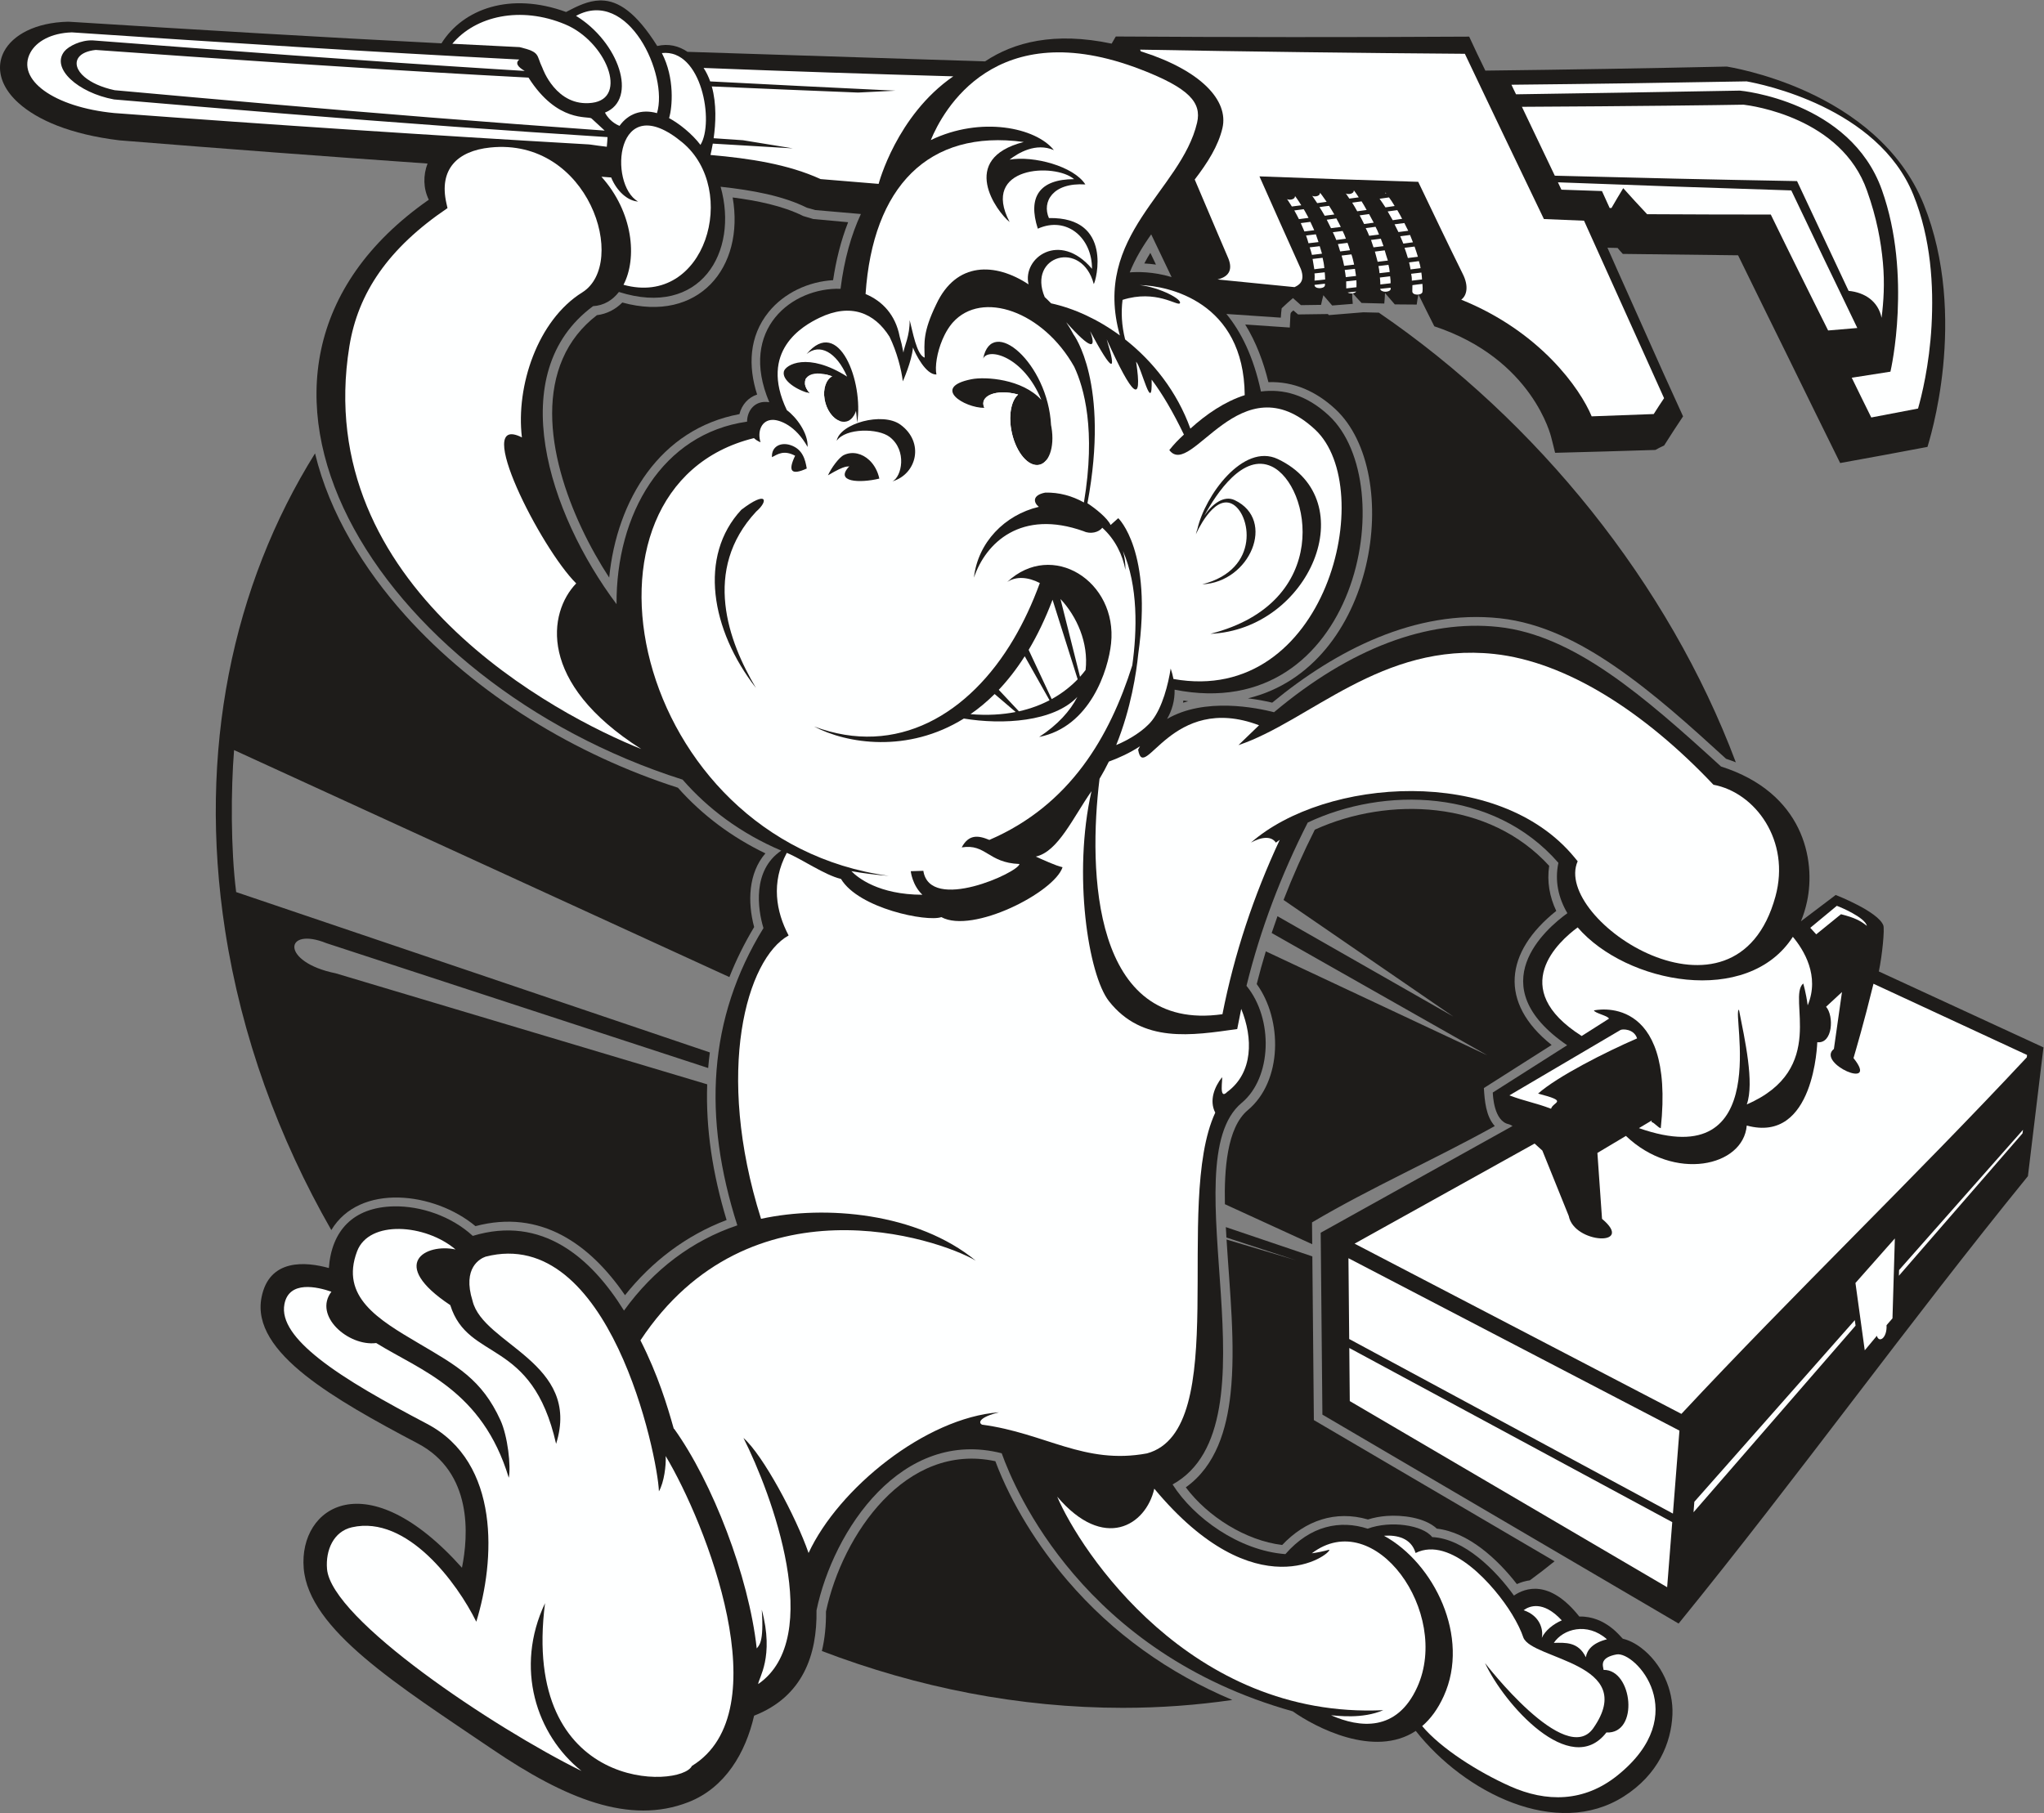
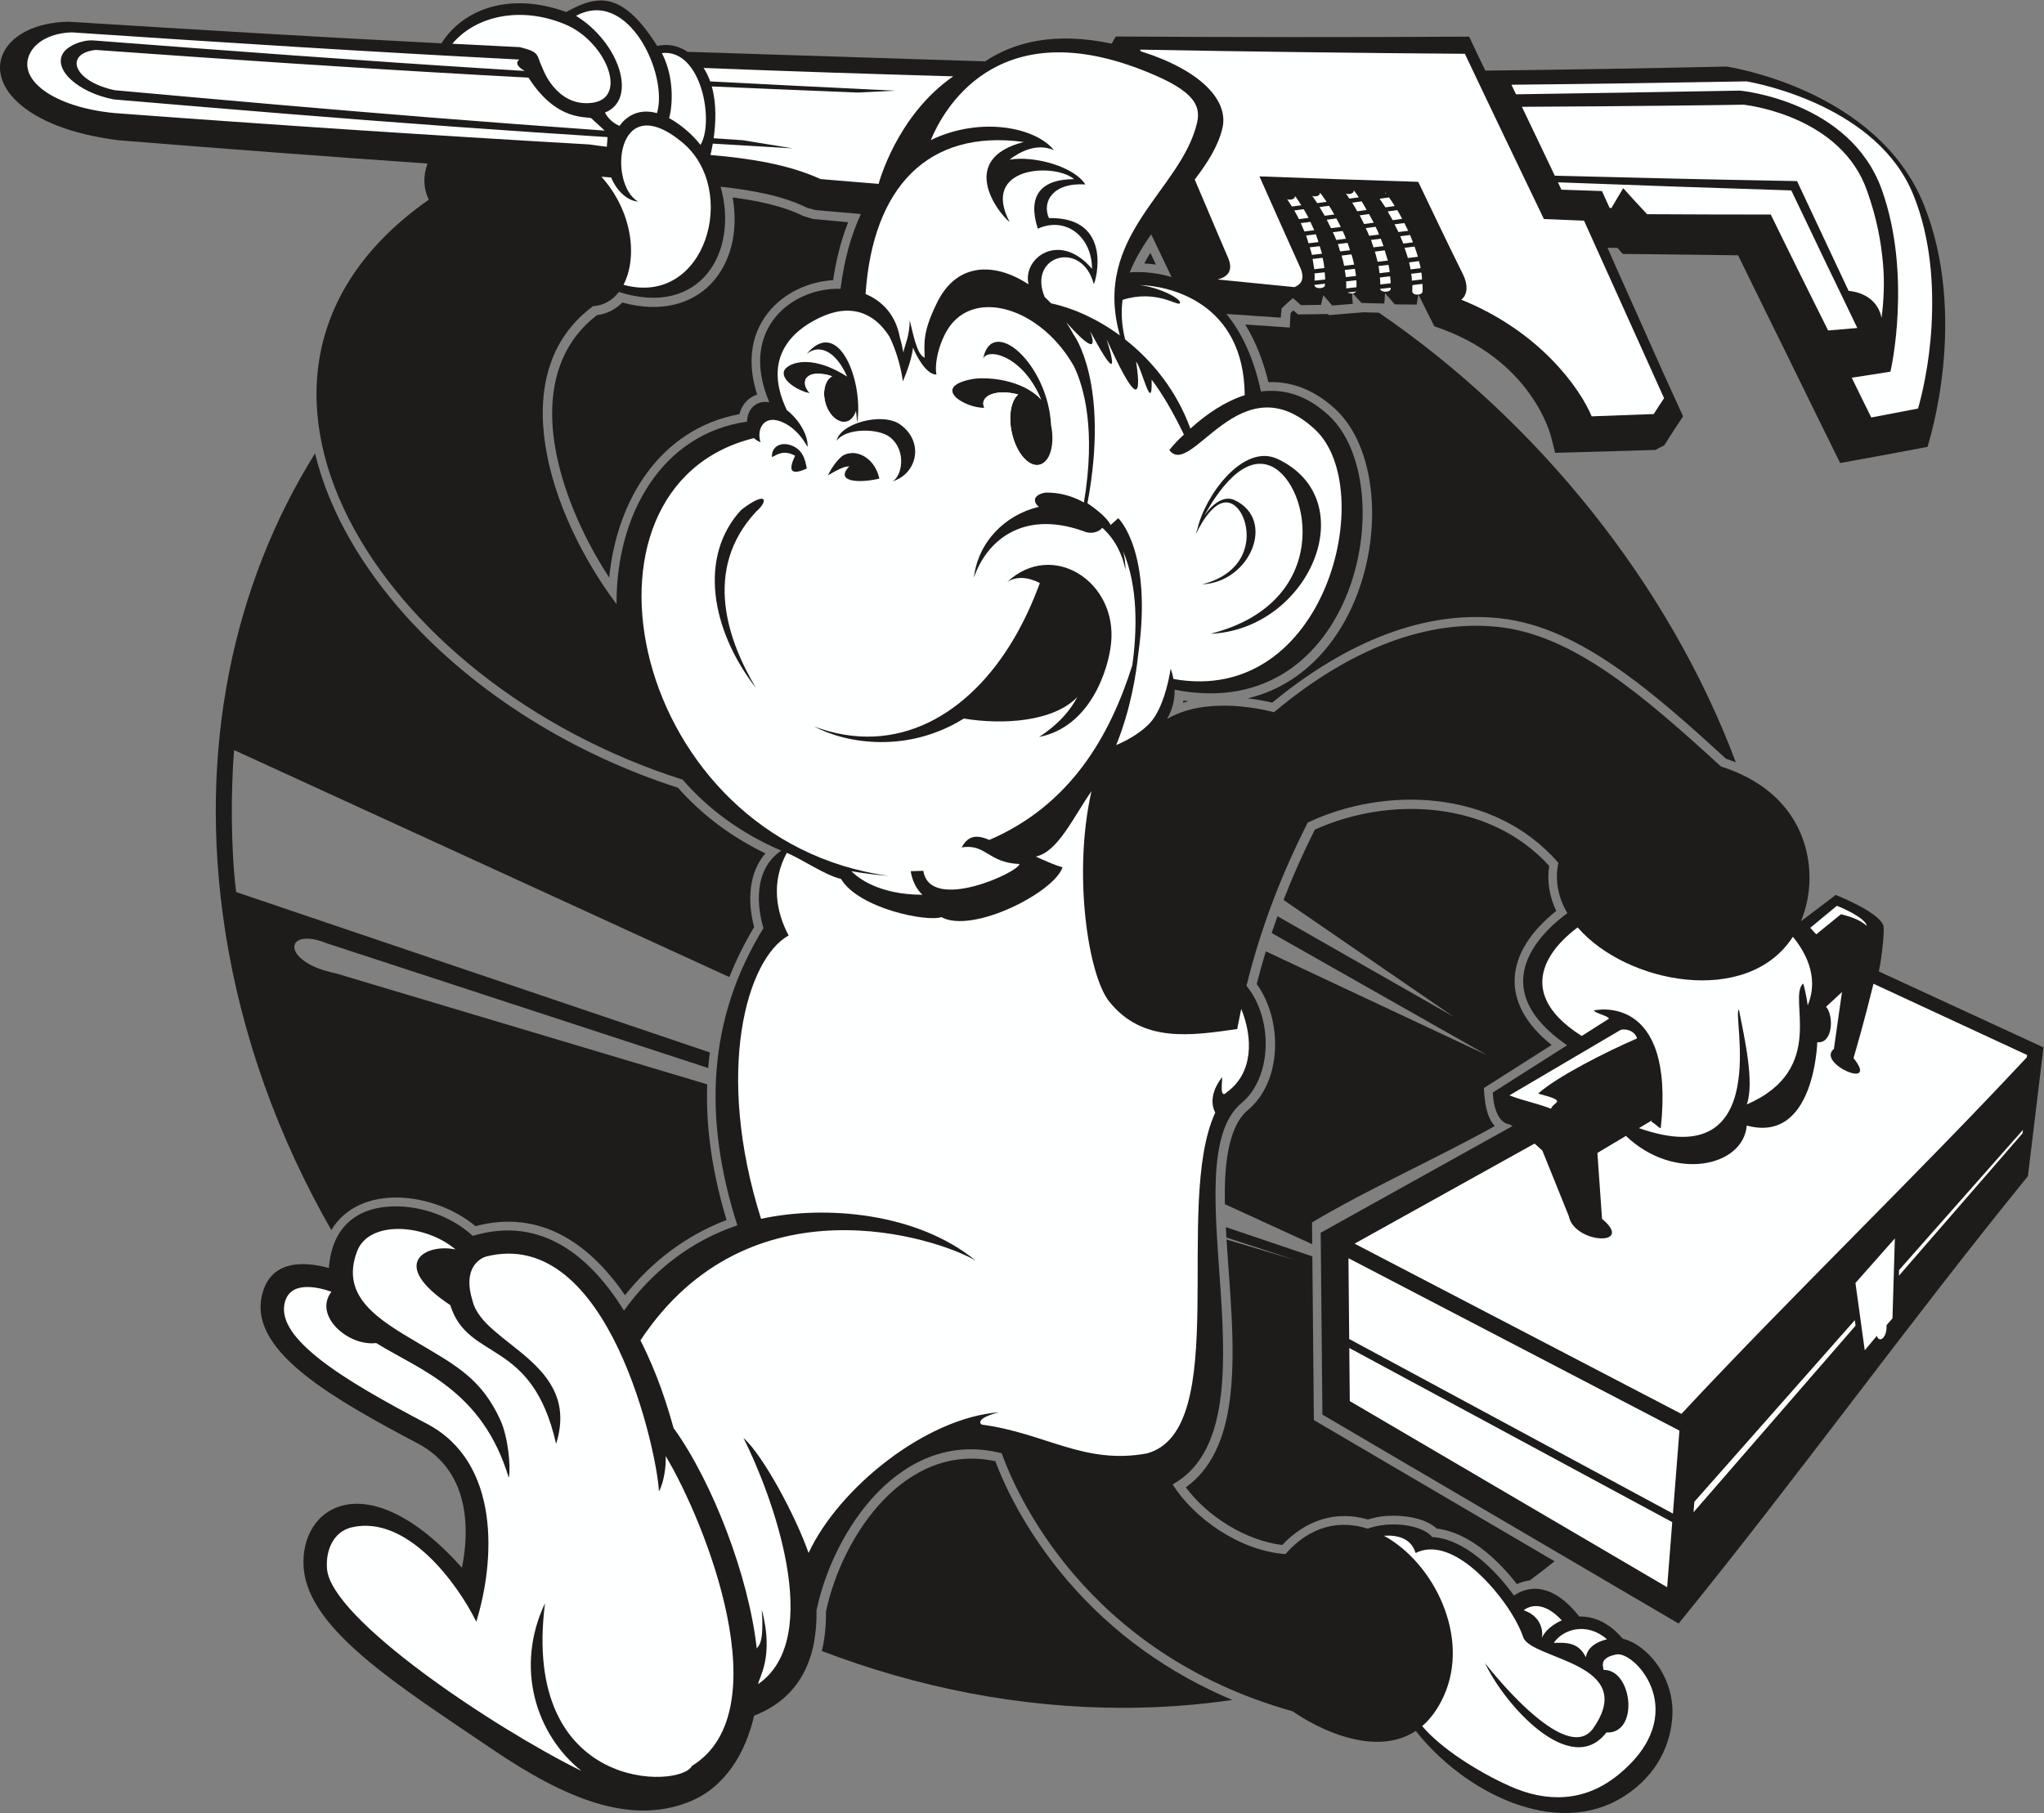
<svg xmlns="http://www.w3.org/2000/svg" viewBox="0 0 768.72 682.013" height="682.013" width="768.72" xml:space="preserve" id="svg2" version="1.1">
  <rect x="0" y="0" width="768.72" height="682.013" fill="#808080" stroke="none" />
  <defs id="defs6" />
  <g transform="matrix(1.333,0,0,-1.333,0,682.013)" id="g10">
    <g transform="scale(0.1)" id="g12">
      <path id="path14" style="fill:#1e1c1a;fill-opacity:1;fill-rule:evenodd;stroke:none" d="m 2136.14,4002.98 c -25.73,79.56 -23.16,164.2 32.49,232.91 43.89,54.16 112.58,85.89 181.84,89.84 8.28,55.73 21.78,111.08 42.42,163.54 l -98.22,8.98 -28.51,8.5 c -59.25,29.44 -131.54,43.63 -199.05,52.37 34.34,-197.41 -95.79,-355.59 -311.31,-296.47 -19.46,-19.6 -43.83,-32.27 -71.71,-35.7 -42.44,-32.65 -75.15,-73.5 -96.57,-122.92 -83.09,-191.65 23.37,-452.58 131.23,-617.64 21.36,218.27 143.06,419.57 367.48,461.35 6.62,26.68 25,47.08 49.91,55.24 v 0 z m 1125.23,366.71 c -5.26,11.05 -10.54,22.09 -15.82,33.14 -6.02,-9.79 -11.73,-19.78 -17.03,-29.95 10.96,-0.54 21.96,-1.62 32.85,-3.19 v 0 z m 76.42,-1236.33 c 4.85,1.51 9.75,2.91 14.69,4.18 -4.55,0.57 -9.12,1.19 -13.7,1.87 -0.3,-2.03 -0.64,-4.04 -0.99,-6.05 v 0 z M 934.766,1645.08 c -148.996,260.18 -253.297,545.74 -299.621,845.37 -78.469,507.57 21.75,974.82 253.695,1346.5 40.73,-170.02 138.95,-327.95 254.05,-456.44 202.65,-226.23 481.57,-394.47 769.75,-487.14 69.38,-78.17 153.1,-140.11 246.81,-185.26 -48.12,-55.53 -50.7,-137.18 -31.72,-207.91 -27.92,-46.55 -51.09,-93.64 -69.86,-141.19 L 660.391,2999.66 c -9.039,-111.45 -9.575,-278.59 5.894,-400.73 L 2002.74,2146.37 c -1.94,-14.63 -3.5,-29.3 -4.73,-43.98 L 921.172,2454.65 c -119.731,48.34 -130.797,-53.34 26.332,-85.1 L 1995.27,2056.37 c -4.43,-125.41 15.49,-253.34 54.69,-382.97 -114.26,-43.28 -210.69,-116.85 -286.62,-212.15 -99.16,144.85 -238.5,243.64 -421.86,194.89 -115.68,96.64 -326.62,122.3 -406.714,-11.06 v 0 z M 3476.82,319.051 c -99.78,-14.559 -202.85,-22.231 -308.9,-22.231 -291.59,0 -578.64,57.032 -849.13,160.328 8.41,34.864 12.05,72.313 11.58,111.454 46.44,217.378 225.28,478.548 477.9,424.179 45,-120.199 120.89,-240.261 203.3,-336.531 128.47,-150.098 286.71,-262.109 465.25,-337.199 v 0 z m -20.94,1399.039 c -2.07,96.56 5.58,216.13 64.53,265.33 98.29,82.01 98.07,255.68 25.25,355.94 7.82,31.01 16.39,61.79 25.68,92.32 l 625.52,-293.69 -609.03,345.45 c 5.28,15.86 10.76,31.64 16.43,47.34 l 496.48,-283.39 -479.35,329.29 c 26.09,67.42 55.59,133.54 88.19,198.31 105.41,48.08 228.43,67.74 343.3,54.48 122.61,-14.16 234.41,-65.2 317.92,-156.49 -6.61,-44.15 0.97,-87.34 19.96,-127.26 -145.56,-115.95 -162.62,-259.25 -13.03,-378.26 l -191.21,-121.62 c 2.3,-35.86 5.46,-79.08 30.78,-107.24 -169,-94.01 -350.35,-173.93 -515.64,-271.9 l 0.57,-61.54 -246.35,112.93 v 0 z M 4386.02,710.41 c -22.76,-18.469 -46.03,-36.398 -69.79,-53.789 -11.98,-1.562 -24.21,-5 -36.6,-10.601 -54.42,70.132 -136.97,146.539 -225.81,156.46 -34.13,31.879 -99.09,39.079 -141.77,35.801 -17.7,-1.359 -35.55,-4.531 -52.55,-9.922 -92.16,26.543 -176.82,-3.05 -241.97,-71.968 -102.25,12.23 -210.07,79.8 -272,162.668 85.45,60.73 115.48,164.441 126.31,264.361 14.66,135.35 -2.68,294.57 -11.32,435 l 195.52,-58.44 -195.85,64.07 -1.68,29.39 244.05,-82.66 c 1.4,-150.76 2.92,-311.66 4.32,-461.95 l 679.14,-398.42 v 0 z m -495.73,3523.63 c 445.91,-304.94 817.7,-764.19 1007.09,-1268.93 -9.04,3.57 -18.21,6.89 -27.52,9.95 -99.81,91.12 -203.09,184.94 -314.58,261.37 -96.87,66.41 -205.53,122.52 -323.9,135.2 -238.23,25.51 -463.13,-90.51 -642.02,-238.15 -21.88,5.17 -44.93,9.37 -68.5,12.2 364.89,88.25 440.53,636.02 246.76,816.08 -53.48,49.68 -117.18,78.78 -188.94,76.17 -13.89,56.86 -34.69,112.81 -65.45,162.62 l 125.73,-8.49 1.26,25.85 c 0.91,18.05 0.03,14.46 8.78,22.5 l 13.34,-11.4 84.14,1.15 2.66,-3.02 96.97,7.91 -0.02,0.04 44.2,-1.05 v 0 0" />
      <path id="path16" style="fill:#1e1c1a;fill-opacity:1;fill-rule:nonzero;stroke:none" d="m 2428.89,4512.41 c -42.62,3.6 -85.56,7.33 -128.92,11.2 -7.92,2.1 -15.82,4.34 -23.73,6.7 -67.14,33.36 -151.95,49.14 -243.14,59.08 52.04,-184.68 -57.34,-370.19 -286.9,-296.96 -18.13,-23.51 -42.9,-38.3 -72.89,-40.04 -254.47,-187.8 -125.95,-584.37 66.18,-841 -1.56,254.2 129.1,481.38 368.26,515.06 0.17,31.44 22.3,61.48 62.69,54.85 -87.92,207.02 65.49,324.54 201.04,320.05 10.38,83.47 30.53,153.22 57.41,211.06 v 0 z m 876.61,-177.96 c -19.17,40.23 -38.36,80.4 -57.54,120.53 -24.18,-33.96 -45.55,-69.42 -60.57,-107.3 20.25,1.68 65.41,2.72 118.11,-13.23 v 0 z m 310.55,-88.04 c -1.02,-8.92 -2.03,-17.58 -2.49,-26.46 -51.16,3.43 -102.34,6.92 -153.51,10.43 40.97,-49.72 76.38,-119.89 97.5,-218.84 62.55,8.08 128.18,-8.83 191.5,-67.67 208.64,-193.87 80.31,-875.92 -435.07,-773.8 0.62,-31.16 -7.5,-58.62 -21.32,-82.64 105.79,61.97 253.64,31.5 301.85,19.03 214.67,180.28 432.09,262.15 632.91,240.64 212.9,-22.8 410.35,-195 628.12,-393.78 232.45,-74.04 268.11,-263.47 242.66,-381.41 -4.31,-19.98 -10.09,-38.41 -17.15,-55.42 l 98.11,74.26 c 4.14,-1.67 119.8,-47.08 134.36,-85.81 4.03,-10.7 -3.01,-84.29 -12.69,-130 l 464.53,-214.35 -43.88,-363.36 C 5381.33,1378.85 5076.11,953.051 4735.96,534.672 c -335,196.519 -670,393.047 -1004.99,589.588 -1.61,171.68 -3.22,341.58 -4.82,513.28 l 541.27,301.25 c -4.37,2.66 -8.04,4.43 -10.68,4.98 -42.33,8.85 -44.6,81.7 -45.1,89.45 69.95,44.5 139.9,88.97 209.84,133.46 -246.91,168.89 -59.44,329.3 0.66,372.62 -25.47,43.25 -36.09,91.5 -25.33,142.13 -183.76,211.34 -493.18,215.01 -707.2,113.68 -74.31,-146.28 -133.17,-299.23 -172.85,-460.77 76.48,-93.11 72.26,-259.36 -13.9,-330.63 -202.03,-169.22 110.95,-907.5 -194.57,-1076.499 59.6,-94.082 187.24,-186.641 318.24,-196.621 70.81,81.129 154.78,96.801 232.16,71.812 64.79,23.809 155.48,10.2 182,-23.691 90.35,-4.59 178.48,-92.57 230.7,-165.039 31.06,21.449 100.11,47.019 184.39,-59.203 75.29,1.742 118.24,-59.86 122.74,-62.61 17.05,-4.007 35.03,-12.968 52.2,-26.078 56.66,-43.281 90.94,-116.929 87.79,-188.531 -3.52,-79.668 -40.1,-168.539 -137.04,-230.391 -189.34,-120.801 -449.81,10.312 -587.03,184.821 -117.46,-77.711 -284.69,10.961 -347.17,55.281 -589.65,165.269 -783.63,622.941 -821.06,728.199 -281.47,71.91 -475.04,-215.801 -522.56,-443.32 2.12,-125.121 -38.41,-243.461 -176.04,-297.192 -24,-104.527 -81.36,-203.339 -185.3,-243.957 -166.13,-64.949 -347.42,9.641 -553.31,149.25 -265.86,180.278 -518.066,337.27 -532.141,511.02 -14.07,173.93 178.271,301.621 446.511,1.211 18.22,90.449 30.93,268.91 -124.83,350.818 -122.06,64.2 -235.36,127.36 -316.243,191.47 -88.75,70.37 -139.527,142.81 -124.465,220.35 21.582,111.07 125.699,100.93 190,83.14 7.633,104.79 68.063,171.58 183.188,174.01 76.58,1.64 162.79,-28.03 222.87,-83.32 195.38,59.14 333.7,-61.14 426.63,-210.81 83.92,116.37 193.17,198.13 319.75,240.57 -97.37,304.55 -83.45,583.24 73.75,838.87 -16.22,53.16 -31.97,163.19 50.3,218.64 -114.82,48.81 -207.25,118.55 -278.46,200.32 -860.22,272.98 -1414.755,1148.24 -716.04,1636.52 -15.75,31.88 -16.19,68.64 -3.55,102.09 -288.946,20.15 -578.543,42 -868.793,65.43 -140.118,16.87 -232.473,58.05 -285.231,105.48 C 16.68,4857.72 0.125,4892.56 0,4925.17 v 0.52 c 0.023,15.86 3.926,31.19 11.422,45.4 24.527,46.54 88.34,81.74 180.137,84.01 1.718,-0.03 4.007,-0.13 6.293,-0.24 349.886,-21.97 699.418,-43.07 1047.698,-60.76 61.03,97.42 194.13,145.9 351.58,88.47 31.8,16.86 62.72,31.79 95.23,32.53 h 4.93 c 46.5,-1.03 96.46,-32.06 157.01,-128.51 32.06,7.48 60.81,0.2 85.35,-16.47 l 839.59,-26.96 c 81.01,54.03 195.2,84.3 357.14,50.1 3.84,6.72 7.73,13.42 11.65,20.13 332.82,-2.07 665.16,-2.32 997.05,-0.39 14.44,-31.96 30.03,-63.86 45.61,-95.88 227.04,2.7 454.74,6.42 681.33,11.43 0.57,-0.22 107.51,-16.31 228.46,-72.1 122.68,-56.58 261.78,-154.72 327.31,-317.39 63.36,-157.31 67.28,-326.35 54.4,-456.82 -12.81,-129.74 -42.62,-221.13 -44.06,-227 -82.15,-15.59 -164.29,-30.81 -246.4,-45.53 -48.91,98.89 -97.16,197.34 -145.05,295.17 -47.73,97.49 -96.23,194.67 -142.96,291.1 -108.25,1.06 -216.49,2.36 -325.29,3.88 -5.44,5.69 -9.75,11.21 -14.62,16.83 -10.3,0.24 -18.9,0.34 -28.62,0.63 34.44,-78.6 70.58,-157.6 105.57,-236.78 34.99,-79.19 71.09,-159.04 107.76,-239.11 -18.58,-27.41 -36.01,-55.01 -53.42,-82.23 -8.79,-3.97 -17.03,-8.27 -24.7,-12.54 -94.13,-3.02 -188.81,-5.71 -282.91,-8.11 -3.28,14.43 -7.31,29.06 -10.97,43.84 -0.16,0.63 -51.35,221.08 -329.81,313.18 -15.11,29.97 -30.21,60.05 -44.76,89.92 -2.19,-9.47 -3.81,-18.91 -4.88,-28.56 -20.62,0.12 -41.23,0.37 -61.86,0.49 -9.2,10.64 -18.41,21.28 -27.61,32.04 -0.51,-9.99 -1,-19.85 -2.06,-29.62 -21.18,0.45 -42.36,0.91 -64.09,1.59 -9.26,9.89 -18.5,19.8 -26.61,29.52 0.04,-10.7 0.65,-21.36 1.83,-31.99 -19.57,-1.65 -39.12,-3.18 -58.12,-4.68 -8.67,9.81 -16.77,19.41 -24.89,29.01 -2.18,-9.11 -4.92,-18.12 -6.52,-27.19 -19.5,-0.3 -37.86,-0.66 -56.78,-0.8 -7.68,6.55 -15.37,13.35 -22.49,19.93 -11.37,-9.53 -21.59,-19.24 -31.82,-28.82 v 0 0" />
      <path id="path18" style="fill:#feffff;fill-opacity:1;fill-rule:nonzero;stroke:none" d="m 4395.47,4601.9 c 3.66,-6.92 6.18,-13.9 9.84,-20.81 38.33,-1.27 76.65,-2.68 114.42,-3.88 7.22,-15.79 14.44,-31.72 21.66,-47.76 1.72,-0.02 3.43,-0.04 5.15,-0.06 10.69,18.71 21.94,37.45 33.19,55.94 21.72,-24.15 43.96,-48.77 67.36,-73.44 115.72,-0.61 232.6,-1.03 348.93,-1 26.5,-54.23 53.05,-108.58 80.07,-162.93 27.11,-54.55 54.1,-109.26 81.71,-164.18 27.61,2.14 55.24,4.65 82.3,6.99 -31.13,65.16 -62.68,130.1 -93.93,194.94 -31.03,64.36 -61.13,129.01 -92.29,193.31 -219.12,6.87 -438.22,14.48 -658.41,22.88 v 0 z m -101.61,213.04 c 30.57,-64.57 61.69,-129.48 92.8,-194.38 228.91,-6.04 456.15,-11.2 683.44,-15.25 48.7,-102.84 96.24,-206 145.46,-309.77 45.62,-4.42 83.35,-29.09 93.01,-76.1 5.74,45.58 9.16,96.73 3.81,155.63 -5.35,58.98 -17.18,125.61 -44.81,203.01 -72.15,206.33 -324.86,240.08 -348.23,242.87 -60.8,-1.15 -313.1,-4.5 -625.48,-6.01 v 0 z m -467.42,-521.33 c -4.31,-5.79 -17.55,-6.95 -24.21,-2.68 8.06,0.73 16.13,1.7 24.21,2.68 v 0 z m 0.45,31.87 c 0.25,-6.5 0.49,-13 0.16,-19.66 -9.78,-1.08 -19.59,-2.16 -28.82,-3.32 -0.24,6.62 0.09,13.16 -0.16,19.79 9.23,1.03 19.03,2.24 28.82,3.19 v 0 z m -4.12,32.21 c 0.82,-6.59 2.2,-13.4 3.01,-20.11 -9.8,-1.2 -19.59,-2.15 -28.82,-3.31 -0.81,6.71 -1.62,13.43 -3,20.23 9.22,1.04 19.03,2.11 28.81,3.19 v 0 z m -9.98,40.84 c 3.54,-9.51 5.35,-19.11 7.72,-28.92 -9.8,-1.08 -19.03,-2.25 -28.25,-3.41 -1.8,9.73 -4.19,19.43 -7.14,28.96 9.22,1.04 18.43,2.2 27.67,3.37 v 0 z m -10.97,32.54 c 2.53,-6.86 5.05,-13.84 6.98,-20.86 -9.23,-1.16 -18.47,-2.44 -27.67,-3.36 -1.94,7.01 -4.46,13.99 -6.41,20.76 9.23,1.16 18.44,2.21 27.1,3.46 v 0 z m -13.78,33.48 c 3.64,-7.16 6.72,-14.48 9.22,-21.82 -8.67,-1.26 -17.9,-2.42 -27.12,-3.59 -3.07,7.44 -6.14,14.76 -9.79,21.91 9.23,1.17 18.46,2.21 27.69,3.5 v 0 z m -17.71,35.46 c 4.2,-7.62 8.38,-15.6 12.54,-24.1 -9.23,-1.27 -18.46,-2.32 -27.67,-3.48 -4.16,8.48 -8.34,16.47 -11.99,23.87 8.67,1.25 17.88,2.43 27.12,3.71 v 0 z m -20.55,35.53 c 4.78,-7.2 9.53,-15.41 14.81,-24.43 -9.23,-1.17 -18.46,-2.46 -27.12,-3.59 -5.26,9.16 -10.01,17.35 -14.81,24.44 8.66,1.38 17.88,2.43 27.12,3.58 v 0 z m -25.65,37.09 c 0.56,-0.22 7.54,-9.51 18.76,-25.81 -9.23,-1.16 -17.89,-2.42 -26.55,-3.68 -9.61,13.94 -14.95,21.74 -14.95,21.86 1.5,-4.46 23.26,-4.88 22.74,7.63 v 0 z m 199.69,-268.18 c -0.64,-1.27 -0.71,-2.87 -0.21,-4.45 -3.34,-9.29 -27.43,-9.62 -29.74,1.31 9.79,1.07 19.59,2.14 29.95,3.14 v 0 z m -1.82,32.22 c 0.81,-6.71 1.63,-13.18 1.3,-19.72 -9.8,-1.2 -19.6,-2.27 -28.82,-3.31 -0.24,6.49 -0.48,13 -1.3,19.59 9.22,1.17 19.02,2.23 28.82,3.44 v 0 z m -4.69,32.31 c 1.96,-6.78 2.78,-13.36 3.58,-20.2 -9.8,-1.08 -19.59,-2.15 -28.82,-3.32 -0.25,6.63 -1.61,13.43 -3,20.11 9.22,1.04 19.03,2.23 28.24,3.41 v 0 z m -10.54,40.92 c 2.96,-9.41 5.34,-19.11 8.87,-28.85 -9.81,-1.21 -19.6,-2.28 -28.83,-3.44 -2.94,9.78 -4.76,19.27 -7.72,28.8 9.22,1.04 18.45,2.33 27.68,3.49 v 0 z m -10.96,32.79 c 2.52,-6.98 5.04,-13.85 7.54,-20.94 -9.8,-1.07 -19.01,-2.24 -28.24,-3.41 -2.52,6.98 -4.47,14 -6.98,20.86 9.23,1.04 18.45,2.2 27.68,3.49 v 0 z m -14.92,33.66 c 3.65,-7.05 7.29,-14.57 9.79,-21.92 -9.81,-1.2 -18.46,-2.32 -27.69,-3.49 -3.06,7.44 -6.12,14.76 -9.79,21.79 9.22,1.17 18.45,2.32 27.69,3.62 v 0 z m -18.25,35.92 c 4.21,-7.49 8.38,-15.73 13.1,-24.31 -9.24,-1.28 -18.47,-2.44 -27.13,-3.71 -4.14,8.62 -8.32,16.73 -12.52,24.35 8.66,1.26 17.89,2.42 26.55,3.67 v 0 z m -21.12,35.87 c 4.22,-7 9.53,-15.18 14.24,-24.35 -9.23,-1.17 -18.47,-2.34 -26.54,-3.67 -4.71,9.06 -10.02,17.35 -14.25,24.35 8.66,1.26 17.32,2.51 26.55,3.67 v 0 z m -21.93,31.15 c 0,0 5.94,-7.27 13.89,-19.82 -9.22,-1.17 -17.87,-2.42 -26.53,-3.56 -6.38,10.08 -10.67,15.73 -11.24,15.94 1.49,-4.71 24.39,-5.19 23.88,7.44 v 0 z m 193.59,-264.11 c 0.77,-7.83 0.94,-15.57 -0.02,-23.12 -2.78,-9.76 -28.57,-9.94 -28.54,2.11 0.28,5.67 0.01,11.68 0.3,17.48 8.67,1.38 18.47,2.45 28.26,3.53 v 0 z m -2.97,32.02 c 0.82,-6.46 1.65,-12.93 1.89,-19.43 -9.8,-1.07 -19.6,-2.27 -28.83,-3.43 0.32,6.41 -0.5,12.88 -1.89,19.43 9.24,1.17 19.03,2.37 28.83,3.43 v 0 z m -6.98,32.3 c 1.96,-6.65 3.92,-13.29 4.73,-19.89 -9.8,-1.07 -19.02,-2.35 -28.25,-3.52 -0.82,6.71 -2.78,13.23 -4.16,19.79 8.65,1.26 17.89,2.53 27.68,3.62 v 0 z m -12.26,41.07 c 3.53,-9.5 6.48,-19.16 9.44,-28.82 -9.79,-1.07 -19.03,-2.5 -28.26,-3.53 -2.94,9.78 -5.9,19.45 -9.44,28.82 9.22,1.05 18.46,2.34 28.26,3.53 v 0 z m -12.69,32.68 c 2.54,-6.61 5.63,-13.68 8.14,-20.66 -9.24,-1.29 -17.89,-2.54 -27.12,-3.7 -3.09,7.07 -5.6,14.05 -8.7,20.75 9.22,1.16 18.45,2.33 27.68,3.61 v 0 z m -16.06,33.71 c 3.65,-7.03 6.73,-14.22 10.93,-21.84 -9.23,-1.29 -18.45,-2.45 -27.68,-3.62 -3.65,7.53 -7.28,14.95 -10.95,21.86 9.24,1.28 18.46,2.32 27.7,3.6 v 0 z m -19.95,36.43 c 4.78,-7.57 8.95,-15.81 13.66,-24.62 -8.66,-1.38 -17.89,-2.54 -26.55,-3.8 -5.28,9.03 -10.02,17.23 -14.24,24.73 8.67,1.25 17.91,2.54 27.13,3.69 v 0 z m -23.41,35.87 c 4.84,-6.23 10.16,-14.39 15.98,-24.25 -9.23,-1.16 -17.33,-2.51 -25.99,-3.88 -6.92,10.4 -12.25,18.57 -16.55,24.33 8.67,1.25 17.33,2.64 26.56,3.8 v 0 z m -9.62,13.8 c 0,0 0.53,-0.81 1.6,-2.35 -1.15,-0.07 -1.73,-0.23 -2.32,-0.38 0.03,0.86 0.67,1.76 0.72,2.73 v 0 z m -171.1,-257.29 c 0.49,-2.06 -0.17,-3.82 -0.28,-5.8 -3.34,-9.43 -29.13,-9.48 -29.11,2.19 0.01,0.14 0.01,0.26 0.01,0.26 9.79,1.06 19.59,2.15 29.38,3.35 v 0 z m -0.66,32.16 c 0.81,-6.7 1.04,-13.46 1.27,-20.32 -9.79,-1.2 -19.6,-2.29 -29.96,-3.14 0.35,6.9 0.68,13.57 -0.13,20.28 9.23,1.16 19.03,2.11 28.82,3.18 v 0 z m -5.96,40.96 c 2.37,-9.57 4.18,-19.3 4.84,-29.09 -9.8,-0.96 -19.59,-2.03 -28.25,-3.28 -1.79,9.97 -3.02,19.73 -4.84,29.09 9.22,1.04 18.45,2.21 28.25,3.28 v 0 z m -8.1,32.72 c 1.94,-6.89 4.46,-13.88 6.38,-21.15 -9.79,-1.07 -19.02,-2.23 -28.25,-3.39 -1.92,7.26 -3.85,14.4 -6.37,21.26 9.2,1.04 18.43,2.08 28.24,3.28 v 0 z m -10.93,33.52 c 2.52,-6.97 5.01,-14.45 7.49,-21.93 -9.78,-1.19 -19.01,-2.23 -28.24,-3.27 -1.9,7.5 -4.4,14.86 -6.93,21.84 9.23,1.03 18.45,2.07 27.68,3.36 v 0 z m -15.42,35.11 c 3.63,-7.41 7.25,-15.31 10.85,-23.58 -9.24,-1.28 -18.47,-2.45 -27.7,-3.48 -3.58,8.26 -7.19,16.28 -10.26,23.59 8.65,1.14 17.88,2.31 27.11,3.47 v 0 z m -18.84,35.76 c 4.8,-7.34 8.4,-15.36 13.66,-24.51 -9.22,-1.29 -18.45,-2.45 -27.1,-3.58 -4.7,9.18 -8.87,17.29 -13.09,24.55 8.65,1.25 17.32,2.5 26.53,3.54 v 0 z m -24.49,37.15 c -0.01,-0.12 7.54,-9.51 17.6,-26.13 -9.22,-1.04 -17.88,-2.29 -26.55,-3.41 -8.45,14 -14.35,22.01 -14.35,22.01 1.5,-4.34 23.25,-4.89 23.3,7.53 v 0 z m -2162.65,334.18 c -46.97,2.49 -93.96,5.03 -140.96,7.66 -358.677,20.06 -719.192,44.72 -1080.056,70.44 -23.625,-2.51 -39.449,-9.98 -47.422,-20.03 -12.816,-16.15 -5.953,-38.01 16.071,-56.46 18.113,-15.17 46.121,-28.73 84.668,-37.13 296.625,-26.85 593.367,-53.19 888.919,-76.79 164.51,-13.13 329.17,-25.41 493.74,-37.2 l -37.1,34.22 c -8.71,8.01 -95.84,-13.65 -177.86,115.29 v 0 z m -26.17,51 c -419.18,21.46 -840.096,48.31 -1262.264,76.69 -58.551,-1.88 -99.941,-25.7 -116.894,-56.99 -41.152,-75.93 65.605,-154.08 236.676,-170.71 447.582,-33.34 893.642,-62.85 1337.602,-88.42 1.14,-0.05 3.42,-0.29 5.7,-0.52 15.15,-2.29 30.59,-4.32 46.25,-6.16 0.81,10.2 1.89,19.64 2.08,27.24 -143.58,9.18 -287.33,18.86 -431.45,29.26 -319.057,23.04 -639.87,49.69 -961.116,77.04 -101.059,18.69 -178.543,87.69 -139.883,135.63 12.063,14.95 46.891,32.18 79.492,31.05 380.16,-29.24 759.407,-57.42 1137.407,-81.17 27.3,-1.71 54.61,-3.4 81.91,-5.07 -19.83,11.3 -27.28,22.36 -15.51,32.13 v 0 z m 1224.69,-47.4 c -234.34,6.66 -469.1,14.34 -704.51,23.71 7.76,-11.87 13.87,-24.68 18.62,-38.02 174.4,-9.17 348.69,-17.78 522.91,-26.17 -35.62,-1.75 -70.67,-3.58 -105.71,-5.3 -137.36,5.49 -274.94,11.19 -412.69,17.27 13.89,-49.56 11.19,-104.42 5.23,-146.15 l 82.67,-5.66 c 46.6,-7.68 93.78,-15.32 140.96,-22.96 -75.35,4.4 -150.68,8.87 -226.03,13.4 -2.17,-12.58 -4.5,-23.47 -6.52,-32.02 111.49,-9.79 218.73,-26.12 310.71,-68.08 54.5,-4.51 109.07,-9.03 163.7,-13.52 0.02,0.06 50.21,192.86 210.66,303.5 v 0 z m 1574.71,-23.69 c 4.13,-9.22 8.82,-18.29 12.97,-27.01 209.88,2.91 420.39,6.71 631.43,10.42 2.87,-0.08 311.42,-29.16 400.8,-280.31 43.19,-121.36 48.84,-248.27 44.54,-345.29 -4.29,-96.89 -19.69,-164.07 -20.45,-167.55 -36.38,-5.74 -72.2,-11.43 -109.17,-17.08 18.2,-37.15 36.37,-74.68 55.11,-112.17 43.98,8.28 87.38,16.76 131.93,25.19 9.7,33.65 31.9,121.9 38.07,233.29 6.18,111.63 -1.13,246.04 -51.32,369.96 -100.2,247.4 -429.54,312.77 -470.43,320.06 -221.39,-4.09 -442.16,-7.28 -663.48,-9.51 v 0 0" />
      <path id="path20" style="fill:#feffff;fill-opacity:1;fill-rule:nonzero;stroke:none" d="m 3435.05,4327.72 c 72.41,-7.26 144.83,-14.37 217.24,-21.61 11.15,5.19 31.12,15 18.02,50.85 -39.71,87.77 -78.32,174.85 -116.93,261.69 149.3,-5.63 298.58,-10.75 447.92,-15.38 41.49,-86.54 82.81,-173.38 126.13,-260.88 16.51,-33.35 11.33,-59.82 -4.74,-71.71 222.96,-90.13 335.77,-251.48 367.95,-329.23 58.56,2 116.55,4.23 175.11,6.48 9.36,15.07 19.27,29.92 29.18,44.77 -37.59,84.19 -76.11,168.37 -113.42,251.69 -37.4,83.49 -75.31,166.41 -112.4,249.16 -37.75,1.43 -75.5,3 -113.23,4.69 -37.89,78.51 -75.01,156.54 -112.56,234.64 -37.16,77.28 -73.6,154.71 -110.42,231.69 -305.31,2.24 -609.97,6.11 -916.26,11.72 l 2,-4.83 c 1.87,-0.58 3.7,-1.11 5.56,-1.71 164.58,-53.04 242.87,-137.33 224.73,-214.83 -11.82,-50.43 -41.86,-97.78 -78.2,-145.14 49.96,-118.03 92.77,-217.8 92.77,-217.8 15.48,-33.98 6.36,-55.8 -28.45,-64.26 v 0 0" />
-       <path id="path22" style="fill:#feffff;fill-opacity:1;fill-rule:nonzero;stroke:none" d="m 3701.11,732.891 c 16.12,2.211 32.58,5.55 49.38,10.179 4.96,-12.461 -206.37,-173.441 -493.85,172.192 -23.53,-104.301 -142.45,-177.27 -273.93,-22.52 64.42,-151.742 375.04,-628.031 920,-602.543 -59.77,-25.777 -130.56,-15.308 -147.3,-14.398 80.32,-35.27 185.24,-48.102 243.09,79.34 95.26,209.898 -119.43,512.48 -297.39,377.75 v 0 0" />
      <path id="path24" style="fill:#feffff;fill-opacity:1;fill-rule:nonzero;stroke:none" d="m 1369.85,1569.98 c -14.21,-5.04 -66.22,-30.43 -36.57,-124.8 29.65,-123.36 307.79,-173.81 235.67,-403.36 -67.99,301.11 -247.81,229.84 -298.56,391.46 -176.75,117.35 -68.51,175.06 14.81,157.07 -84.89,72.04 -244.03,83.93 -277.68,-5.07 -48.649,-128.62 59.93,-192.66 173.53,-259.67 108.05,-63.73 178.27,-101.78 230.93,-217.13 20.64,-45.22 30,-129.839 23.46,-162.398 -74.83,247.768 -249.49,302.868 -374,380.188 -78.397,-9.92 -178.12,76.84 -126.405,144.85 -39.597,13.78 -119.449,32.52 -132.523,-34.79 -9.504,-48.93 30.062,-100.61 97.953,-154.43 75.765,-60.02 185.455,-121.08 304.125,-183.5 208.54,-109.67 192.18,-387.42 139.18,-558.529 -53.22,108.199 -194.88,301.75 -350.629,266.52 C 940.723,794.531 918.363,741.41 922.621,688.91 934.156,546.371 1394.71,239.77 1640.65,118.602 1512.98,220.531 1451.37,409.57 1537.7,592.129 1469.17,55.719 1921.25,68.871 1952.09,132.852 c 250.05,153.046 39.43,685.16 -74.01,874.538 1.59,-26.058 -4.33,-73.89 -19.02,-99.648 -3.53,100.108 -138.95,752.808 -489.21,662.238 v 0 0" />
      <path id="path26" style="fill:#feffff;fill-opacity:1;fill-rule:nonzero;stroke:none" d="m 4383.88,480.121 c 32.04,0.641 68.97,3.649 90.33,-40.512 3.25,19.102 16.94,39.77 59.53,50.653 -56.3,49.629 -124.13,28.73 -149.86,-10.141 v 0 0" />
      <path id="path28" style="fill:#feffff;fill-opacity:1;fill-rule:nonzero;stroke:none" d="m 4298.63,572.289 c 46.47,-15.547 56.23,-55.039 51.33,-78.109 9.8,21.332 32.79,39.3 56.4,49.441 -53.41,57.551 -92.36,40.07 -107.73,28.668 v 0 0" />
      <path id="path30" style="fill:#feffff;fill-opacity:1;fill-rule:nonzero;stroke:none" d="m 3904.7,782.441 c 141.56,-77.519 244.17,-286.152 168.62,-452.57 -16.84,-37.129 -37.61,-64.652 -60.85,-84.562 53.33,-63.45 157.81,-129.411 247.45,-169.547 102.72,-46.012 209.12,-45.641 303.73,30.488 214.76,172.871 49.36,350.762 -2.67,341.27 -43.81,-8.008 -39.69,-28.219 -37.94,-36.809 0.51,-2.469 0.96,-4.691 1.21,-6.84 82.07,1.539 101.05,-181.391 7.97,-176.621 -101.5,-131.602 -289.24,80.82 -342.39,195.922 0.66,-0.863 227.13,-296.082 305.46,-183.711 128.08,183.687 -172.49,193.059 -197.31,255.559 -6.03,18.48 -17.18,41.472 -32.17,66.082 -49.19,80.757 -173.21,221.64 -271.97,172.668 -12.41,42.289 -52.6,51.312 -89.14,48.671 v 0 0" />
      <path id="path32" style="fill:#feffff;fill-opacity:1;fill-rule:nonzero;stroke:none" d="m 4743.81,1126.35 c 316.87,339.53 657.65,666.64 974.51,1006.19 0.22,2.25 0.47,4.45 0.7,6.68 -144.42,66.99 -288.83,133.99 -433.26,200.96 -28.09,-114.51 -49.39,-185.53 -56.37,-209.83 75.26,-93.41 -106.23,-14.57 -55.33,25.88 7.61,53.54 15.22,107.07 22.82,160.63 -14.95,-13.87 -29.93,-27.74 -44.89,-41.58 22.64,-25.65 19.21,-105 -24.77,-100.04 -0.38,0.29 -6.95,-287.52 -199,-235.14 -9.83,-116.66 -205.11,-158.98 -340.95,-29.28 -26.82,-16.03 -53.63,-32.03 -80.45,-48.04 5.19,-73.93 7.88,-112.13 13.06,-186.06 94.57,-78.65 -78.86,-70.68 -93.91,8.26 -24.82,61.47 -49.63,122.95 -74.45,184.46 -4.25,3.9 -12.22,11.23 -21.88,19.78 -169.31,-94.16 -338.62,-188.32 -507.92,-282.46 315.32,-164.3 606.76,-316.13 922.09,-480.41 v 0 0" />
      <path id="path34" style="fill:#feffff;fill-opacity:1;fill-rule:nonzero;stroke:none" d="m 4718.01,820.84 c -303.72,163.832 -607.45,327.66 -911.16,491.47 0.45,-49.94 0.92,-99.91 1.38,-149.85 298.46,-175.089 596.91,-350.19 895.38,-525.269 4.8,61.207 9.6,122.438 14.4,183.649 v 0 0" />
      <path id="path36" style="fill:#feffff;fill-opacity:1;fill-rule:nonzero;stroke:none" d="m 5357.47,1516.19 348.76,401.76 1.35,10.06 -349.63,-395.78 -0.48,-16.04 v 0 z m -579.45,-667.499 457.18,526.659 -2.14,15.49 -452.72,-512.5 -2.32,-29.649 v 0 0" />
      <path id="path38" style="fill:#feffff;fill-opacity:1;fill-rule:nonzero;stroke:none" d="m 3806.59,1337.64 c 304.45,-164.2 608.88,-328.4 913.32,-492.62 6.13,78.05 12.25,156.1 18.37,234.12 -311.28,162.17 -622.55,324.36 -933.83,486.55 0.72,-76.02 1.43,-152.04 2.14,-228.05 v 0 0" />
      <path id="path40" style="fill:#feffff;fill-opacity:1;fill-rule:nonzero;stroke:none" d="m 5058.28,2472.68 c -127.68,-198.19 -469.65,-132.76 -607.15,26.54 -53.04,-39.04 -201.09,-171.41 11.34,-306.46 25.9,16.46 51.8,32.95 77.7,49.39 -0.33,-0.04 -0.66,-0.08 -0.98,-0.14 -2.1,7.66 -40.01,15.32 -42.11,22.95 0.53,0.08 229.96,53.66 188.53,-332.36 -7.94,1.58 -18,15.74 -25.95,17.34 0.14,1.49 0.25,2.89 0.4,4.36 -12.01,-7.17 -24.02,-14.34 -36.04,-21.5 385.41,-135.75 259.96,332.4 282.21,334.08 16.54,-84.01 43.9,-206.06 22.1,-267.13 230.44,99.37 113.65,301.91 159.21,341.21 0.07,-0.25 7.67,-24.82 12.6,-61.64 34.74,82.99 -11.1,156.56 -41.86,193.36 v 0 0" />
-       <path id="path42" style="fill:#feffff;fill-opacity:1;fill-rule:nonzero;stroke:none" d="m 1809.32,3002.52 c -294.85,187.07 -262.35,386.07 -183.63,467.46 -99.92,98.8 -295.69,484.14 -153.22,412.01 -17.36,145.56 44.62,330.84 170.07,409.08 131.12,81.79 19.46,437.92 -259.52,409.02 -92.57,-9.58 -145.13,-61.33 -123.64,-156.89 1.05,-4.7 2.11,-9.4 3.16,-14.1 C 1095.76,4416.15 1010.12,4290.23 985.668,4138.77 875.902,3458.83 1575.76,3095.94 1809.32,3002.52 v 0 0" />
      <path id="path44" style="fill:#feffff;fill-opacity:1;fill-rule:nonzero;stroke:none" d="m 2922.34,2699.07 c 16.66,-7.41 56.62,-26.11 75.5,-29.98 -22.96,-70.86 -253.71,-188.87 -341.94,-140.85 -40.46,-14.35 -233.26,24.4 -283.16,107.75 -46.16,10.8 -112.24,57.24 -152.93,73.6 -44.98,-83.81 -30.31,-165.97 5.17,-233.14 -118.12,-65.3 -209.37,-382.99 -77.81,-799.63 181.64,39.47 440.43,17.48 605.73,-118.05 -106.67,63.19 -638.2,240 -945.99,-224.9 49.3,-97.03 75.97,-185 94.14,-249.84 0.25,0.15 0.51,0.33 0.77,0.48 108.11,-150.838 210.56,-415.311 233.16,-620.018 6.15,8.289 20.75,15.449 14.23,109.317 36.06,-133.957 -9.39,-193.239 -10.08,-209.918 189.5,130.699 37.61,537.66 -41.57,694.549 54.79,-48.01 147.72,-220.999 183.69,-324.651 84.77,182.461 329.88,381.431 537.37,397.071 -54.3,-13.46 -59.73,-28.87 -47.92,-34.92 178.98,-23.85 288.26,-114.061 465.39,-81.09 242.01,66.25 73.37,704.02 192.54,961.6 -17.59,33.94 -2.37,72.52 19.01,99.7 3.09,-2.42 -10.15,-67.16 15,-41.05 73.1,54.08 72.88,152.19 39.25,234.12 -3.78,-18.94 -7.52,-37.91 -11.27,-56.85 -127.9,-17.99 -267.5,-41.23 -361.82,78.57 -58.57,74.41 -102.34,358.67 -49.34,592.63 -51.78,-73.69 -94.16,-170.77 -157.12,-184.5 v 0 0" />
      <path id="path46" style="fill:#feffff;fill-opacity:1;fill-rule:nonzero;stroke:none" d="m 3605.12,3820.96 c 244.79,-116.32 89.67,-480.95 -190.19,-493.25 346.33,88.23 282.88,420.06 173.2,472.18 -80.42,38.22 -155.59,-74.87 -190.26,-138.59 21.92,32.33 54.9,58.29 85.65,43.67 117.9,-56.02 43.2,-231.63 -91.59,-237.55 166.8,42.48 136.25,202.31 83.42,227.4 -52.95,25.16 -101.15,-85.83 -101.31,-86.14 0.99,4.67 2.44,9.64 4.29,14.8 21.04,93.68 129.21,243.84 226.79,197.48 v 0 z m -393.76,-550.45 c -5.23,-51.72 -20.21,-153.08 -62.12,-256.68 36.37,14.9 79,41.21 101.05,69.28 29.36,37.35 45.75,102.24 52.61,146.63 3.45,-10.13 6.05,-19.96 7.84,-29.48 432.07,-77.45 579.01,537.16 399.53,703.95 -210.88,195.95 -348.71,-140.76 -411.25,-57.96 14.57,17.98 24.12,27.91 41.23,43.75 -31.25,64.64 -60.84,114.97 -91.09,155.09 2.66,-103.18 -28.89,35.79 -43.82,50.67 18.97,-125.02 -10.05,-98.71 -82.96,63.01 29.57,-96.63 16.45,-94.73 -46.75,23.12 18.12,-50.41 4.14,-54.98 -67.47,25.14 7.48,-11.18 14.38,-22.73 20.61,-34.58 v 0.01 c 0.32,-0.39 102.88,-136.12 39.29,-476.23 22.56,-14.75 56.54,-41.81 65.34,-61.42 l 21.59,19.28 c 0.28,-0.35 97.78,-92.68 56.37,-383.58 v 0 0" />
      <path id="path48" style="fill:#feffff;fill-opacity:1;fill-rule:nonzero;stroke:none" d="m 2901.93,4313.89 c -18.04,74.35 87.23,151.99 178.98,43.92 0.41,87.3 -71.35,149.82 -152.87,113.23 -29,89.56 4.64,139.44 102.3,139.78 -53.66,46.46 -265.2,37.36 -181.79,-121.05 -36.44,29.03 -145.69,178.53 39.85,225.91 -269.99,36.85 -425.9,-127.33 -446.33,-429.07 47.2,-19.56 84.43,-58.76 96.1,-119.58 3.87,-13.02 7.48,-28.11 10.65,-45.63 2.16,17.33 18.43,47.77 17.61,91.51 8.28,-29.73 19.35,-98.63 42.4,-105.69 -1.19,42.14 -5.33,71.96 32.56,150.19 l 0.02,-0.01 c 56.44,121.42 166.61,118.4 260.52,56.49 v 0 0" />
      <path id="path50" style="fill:#feffff;fill-opacity:1;fill-rule:nonzero;stroke:none" d="m 3159.55,4169.77 c -79.48,284.18 172.81,408.02 217.84,600.31 13.36,57.06 -22.59,97.55 -158.1,149.99 -412.61,159.67 -560.08,-118.53 -593.2,-199.04 141.2,68.17 296.57,35.57 347.26,-28.3 -51.06,22.1 -100.7,-8.07 -125.03,-26.84 67.73,11.63 181.17,-18.59 213.83,-70 -92.44,5.77 -122.89,-49.23 -102.79,-94.9 181.6,3.53 133.02,-177.75 126.54,-186.23 -33.39,126.38 -187.84,80.4 -138.4,-36.72 6.13,-5.66 12.13,-11.56 17.97,-17.68 64.53,-14.03 132.21,-45.08 194.08,-90.59 v 0 0" />
      <path id="path52" style="fill:#feffff;fill-opacity:1;fill-rule:nonzero;stroke:none" d="m 3511.78,4001.21 c -2.14,264.03 -215.98,309 -296.57,310.7 56.51,-6.23 122.31,-40.86 113.33,-51.63 -6.59,-7.91 -67.21,39.86 -161.44,9.86 -4.4,-34.9 -2.7,-71.92 7.27,-111.64 78.78,-61.89 146.63,-147.66 184.1,-251.76 44.38,40.44 96.94,76.44 153.31,94.47 v 0 0" />
      <path id="path54" style="fill:#feffff;fill-opacity:1;fill-rule:nonzero;stroke:none" d="m 1887.7,4783.08 c 29.39,-15.82 65.64,-45.21 88.51,-75.57 39.45,63.06 3.72,271.69 -108.87,259.11 36.67,-70.53 29.66,-152.85 20.36,-183.54 v 0 0" />
      <path id="path56" style="fill:#feffff;fill-opacity:1;fill-rule:nonzero;stroke:none" d="m 1747.89,4761.17 c 23.73,33.24 60.74,48.42 105.68,35.96 32.82,108.07 -80.86,354.62 -228.41,274.49 121.02,-74.15 175.83,-235.03 81.65,-273.03 6.24,-11.75 18.5,-28.05 41.08,-37.42 v 0 0" />
      <path id="path58" style="fill:#feffff;fill-opacity:1;fill-rule:nonzero;stroke:none" d="m 1530.41,4924.64 c 0.11,-0.3 38.41,-111.05 139.87,-98.47 104.09,12.91 39.26,173.36 -75.61,221.42 -126.12,52.79 -253,23.64 -318.52,-54.71 l 190.01,-9.5 c 59.93,-14.55 46.07,-21.76 64.25,-58.74 v 0 z m 166.45,-307.03 c 89.8,-100.36 101.38,-230.11 62.2,-304.92 232.47,-63.92 326.95,268.01 166.27,401.56 -189.15,157.24 -210.15,-118.48 -124.98,-166.62 -29.84,1.7 -60.59,29.76 -76.01,67.91 l -27.48,2.07 v 0 0" />
-       <path id="path60" style="fill:#feffff;fill-opacity:1;fill-rule:nonzero;stroke:none" d="m 3494.08,3013.57 c 1.26,1.12 56.89,54.94 58.15,56.07 -248.17,94.18 -324.56,-166.71 -341.16,-68.89 1.73,3.35 3.53,6.58 5.38,9.77 -28.62,-18.89 -59.78,-33.19 -87.98,-43.37 -7.99,-16.37 -16.72,-32.64 -26.27,-48.56 -32.21,-260.18 -20.41,-716.56 346.72,-664.35 33.81,171.29 87.78,333.54 161.71,492.14 -0.85,-0.72 -10.1,-7.22 -10.95,-7.95 -12.41,18.84 -39.66,17.04 -70.3,0.07 209.93,183.38 698.17,218.2 912.07,-40.9 3.23,-3.93 6.47,-7.84 9.71,-11.76 -72.96,-164.49 445.37,-510.17 557.97,-99.45 43.17,157.47 -56.73,293.38 -174.92,315.43 -195.69,207.04 -416.48,347.36 -618.58,369.02 -318.07,34.07 -520.36,-189.84 -721.55,-257.27 v 0 0" />
      <path id="path62" style="fill:#feffff;fill-opacity:1;fill-rule:evenodd;stroke:none" d="m 5234.88,1495.78 111.17,125.65 -6.7,-225.49 -16.76,-19.3 c 2,-35.93 -21.29,-51.62 -27.32,-29.92 l -34.14,-40.98 -26.25,190.04 v 0 0" />
      <path id="path64" style="fill:#feffff;fill-opacity:1;fill-rule:evenodd;stroke:none" d="m 2517.99,3758.03 c 26.07,12.91 41.83,86.5 -7.64,125.04 -32.58,25.37 -124.5,25.88 -149.73,-10.56 9.01,48.82 129.22,82.18 179.66,45.59 68.5,-49.7 46.54,-139.51 -22.29,-160.07 v 0 z m 521.64,-608.32 c -67.03,-70.76 -211.25,-79.13 -320.27,-61.1 -158.36,-98.43 -330.3,-71.2 -422.72,-22.3 233.77,-87.92 438.38,34.51 563.53,247.12 27.75,47.13 52.47,99.79 73.58,157.66 -32.96,16.84 -66.25,19.84 -91.93,3.03 126.6,118.79 311.36,1.94 292.91,-173.52 -7.87,-74.81 -58.7,-235.33 -202.87,-263.9 52.75,34.49 87.24,73.18 107.77,113.01 v 0 z m -796.33,680.58 c -31.82,16.84 -48.71,4.45 -65.35,-4.08 -1.77,30.24 24.96,43.27 52.75,33.89 33.82,-11.44 41.25,-40.39 45.43,-65.91 -44.47,-20.2 -53.43,-6.9 -32.83,36.1 v 0 z m 153.15,-29.63 c -5.89,-2.79 -7.46,6 -60.42,-25.68 8.87,20.25 31.01,50.72 44.97,57.32 12.12,5.73 25.02,6.87 37.63,4.07 12.29,-2.74 23.96,-9.13 33.98,-18.53 13.27,-12.44 23.69,-30.45 28.29,-52.06 -55.58,-13.42 -127.72,-10.18 -84.45,34.88 v 0 z m 343.96,245.44 c 40.06,8.02 143.87,0.83 197.6,-58.22 -50.39,123.6 -150.71,148.75 -164.22,116.34 24.61,123.96 182.8,-13.44 191.56,-187.27 0.44,-2.14 0.84,-4.29 1.21,-6.47 9.65,-57.25 -7.97,-104.91 -39.38,-106.45 -31.4,-1.55 -64.68,43.61 -74.34,100.86 -7.38,43.76 1.19,81.92 19.66,98.16 -62.69,17.19 -111.37,-4.57 -95.28,-37.67 -56.81,-0.18 -150.11,58.02 -36.81,80.72 v 0 z m -350.43,7.49 c -30.23,70.05 -77.75,94.35 -114.27,63.68 90.97,108.95 161.39,-79.33 142.64,-193.61 -0.77,11.55 -1.88,22.64 -3.28,33.29 -5.15,-17.89 -16.92,-30.06 -32.47,-30.82 -24.89,-1.23 -50.04,27.27 -56.17,63.64 -5.02,29.77 4.25,55.58 21.44,64.64 -64.94,23.42 -97.63,-8.47 -63.2,-48.05 -35.37,8.48 -78.78,35.93 -73.12,61.44 4.27,19.24 67.78,56.12 178.43,-14.21 v 0 z m 119.75,112.42 c -42.69,67.97 -109.92,95.77 -197.48,53.7 -46.27,-22.22 -172.39,-92.9 -92.29,-260.79 25.78,-18.84 60.51,-64.17 58.54,-103.82 -33.99,61.18 -78.62,76.14 -97.64,76.38 -32.57,0.43 -44.73,-33.03 -35.12,-63.18 -7.28,2.9 -13.45,6.91 -18.6,11.68 -557.74,-137.3 -348.12,-1135.91 380.55,-1235.32 -36.64,2.8 -71.84,7.28 -105.67,13.29 18.02,-18.45 76.82,-66.39 200.39,-66.6 -28.97,27.5 -32.81,66.28 -32.84,66.47 l 35.5,1.07 c 18.32,-118.69 269.01,-4.5 271.18,19.27 -88.87,3.17 -94.32,57.91 -162.91,46.81 19.6,36.71 45.59,34.73 77.98,21.11 227.78,98.08 339.64,291.36 403.28,492.77 13.73,98.31 16.7,223.55 -26.39,322.79 4.94,-17.51 7.41,-35.51 6.98,-53.48 -7.64,41.1 -28.35,85.79 -65.33,118.91 -9.43,-12.96 -33.36,-18.85 -52.15,-9.96 -176.65,63.24 -276.45,-32.24 -309.89,-130.8 10.97,98.77 86.36,176.89 183.11,199.74 -15.28,12.14 -19.17,32.94 18.15,40.14 39.05,1.04 76.39,-9.47 109.06,-27.83 34.16,204.09 0.4,324.03 -27.31,382.91 -87.73,156.35 -260.17,216.99 -342.44,125.21 l -0.42,-0.49 c -1.02,-1.15 -2.02,-2.36 -3.01,-3.56 -7.25,-8.89 -13.69,-19.08 -19.24,-29.93 -0.91,-1.82 -1.81,-3.66 -2.67,-5.56 -1.37,-3.53 -2.8,-6.64 -4.29,-9.4 -15.24,-36.16 -21.32,-75.96 -16.74,-98.07 -29.84,-1.08 -59.01,57.65 -66.19,76.15 -3.31,-39 -28.6,-95.3 -28.63,-95.42 -3.83,33.18 -17.08,84.09 -37.47,125.81 v 0 z M 2132.8,3174.96 c -77.8,130.54 -152.57,333.16 0.66,497.72 35.58,30.71 30.86,60.76 -41.89,5.11 -121.59,-130.6 -86.1,-339.13 41.23,-502.83 v 0 0" />
-       <path id="path66" style="fill:#feffff;fill-opacity:1;fill-rule:evenodd;stroke:none" d="m 3047.12,3206.51 c 6.31,7.01 11.53,13.53 15.74,19.19 8.67,77.07 -24.86,151.13 -70.87,200.28 l 55.13,-219.47 v 0 z m -79.96,-63 c 31.99,17.62 56.03,37.94 73.33,55.9 l -70.88,224.45 c -20.26,-53.48 -42.95,-100.42 -67.44,-141.48 l 64.99,-138.87 v 0 z M 2874.73,3109 c 33.46,7.45 62.09,18.54 86.38,31.26 l -69.99,124.19 c -23.12,-36.33 -47.7,-67.74 -73.27,-94.75 l 56.88,-60.7 v 0 z m -136.6,-8.04 c 48.46,-3.99 90.76,-1.12 127.5,6.13 l -59.42,50.69 c -22.12,-21.98 -44.92,-40.81 -68.08,-56.82 v 0 0" />
      <path id="path68" style="fill:#feffff;fill-opacity:1;fill-rule:nonzero;stroke:none" d="m 4618.76,2185.98 c -89.09,-38.56 -224.98,-107.52 -279.3,-155.78 87.92,-22.76 42.8,-22.35 36.58,-42.72 -44.39,17.01 -73.12,20.73 -117.52,37.74 104.48,61.48 208.95,122.99 313.42,184.49 5.83,3.26 38.27,3.36 46.82,-23.73 v 0 0" />
      <path id="path70" style="fill:#feffff;fill-opacity:1;fill-rule:nonzero;stroke:none" d="m 5107.45,2498.09 74.84,62 6.67,-2.54 c 0.25,-0.09 72.83,-29.62 78.22,-54.09 -18.43,15.08 -35.73,23.5 -73.14,32.93 l -69.87,-56.72 -16.72,18.42 v 0 0" />
      <path id="path72" style="fill:#feffff;fill-opacity:1;fill-rule:evenodd;stroke:none" d="m 2775.41,3965.41 c -14.39,-108.65 134.39,-249.46 178.53,-145.2 -6.97,-9.78 -16.07,-15.66 -26.76,-16.18 -31.4,-1.55 -64.68,43.61 -74.34,100.86 -7.38,43.76 1.19,81.92 19.66,98.16 -62.69,17.19 -111.37,-4.57 -95.28,-37.67 -0.6,0 -1.21,0.01 -1.81,0.03 v 0 z m 191.74,-110.52 v 0.01 l -0.02,-0.08 0.02,0.07 v 0 0" />
      <path id="path74" style="fill:#feffff;fill-opacity:1;fill-rule:evenodd;stroke:none" d="m 2394.91,3929.43 c 8.31,3.46 14.76,10.46 18.23,21.86 -3.97,-10.04 -10.26,-17.74 -18.23,-21.86 v 0 z m -65.13,130.3 c -20.76,-0.19 -46.07,-2.6 -56.24,-12.25 l -0.01,-0.03 c -1.74,-5.26 -2.42,-10.76 -2.24,-16.38 1.41,-7.5 5.74,-15.91 13.38,-24.71 -2.78,0.67 -5.6,1.45 -8.46,2.34 11.44,-73.04 57,-103.06 94.63,-81.01 -20.61,6.43 -39.25,31.46 -44.41,62.08 -5.02,29.77 4.25,55.58 21.44,64.64 -6.35,2.29 -12.39,4.05 -18.09,5.32 v 0 0" />
    </g>
  </g>
</svg>